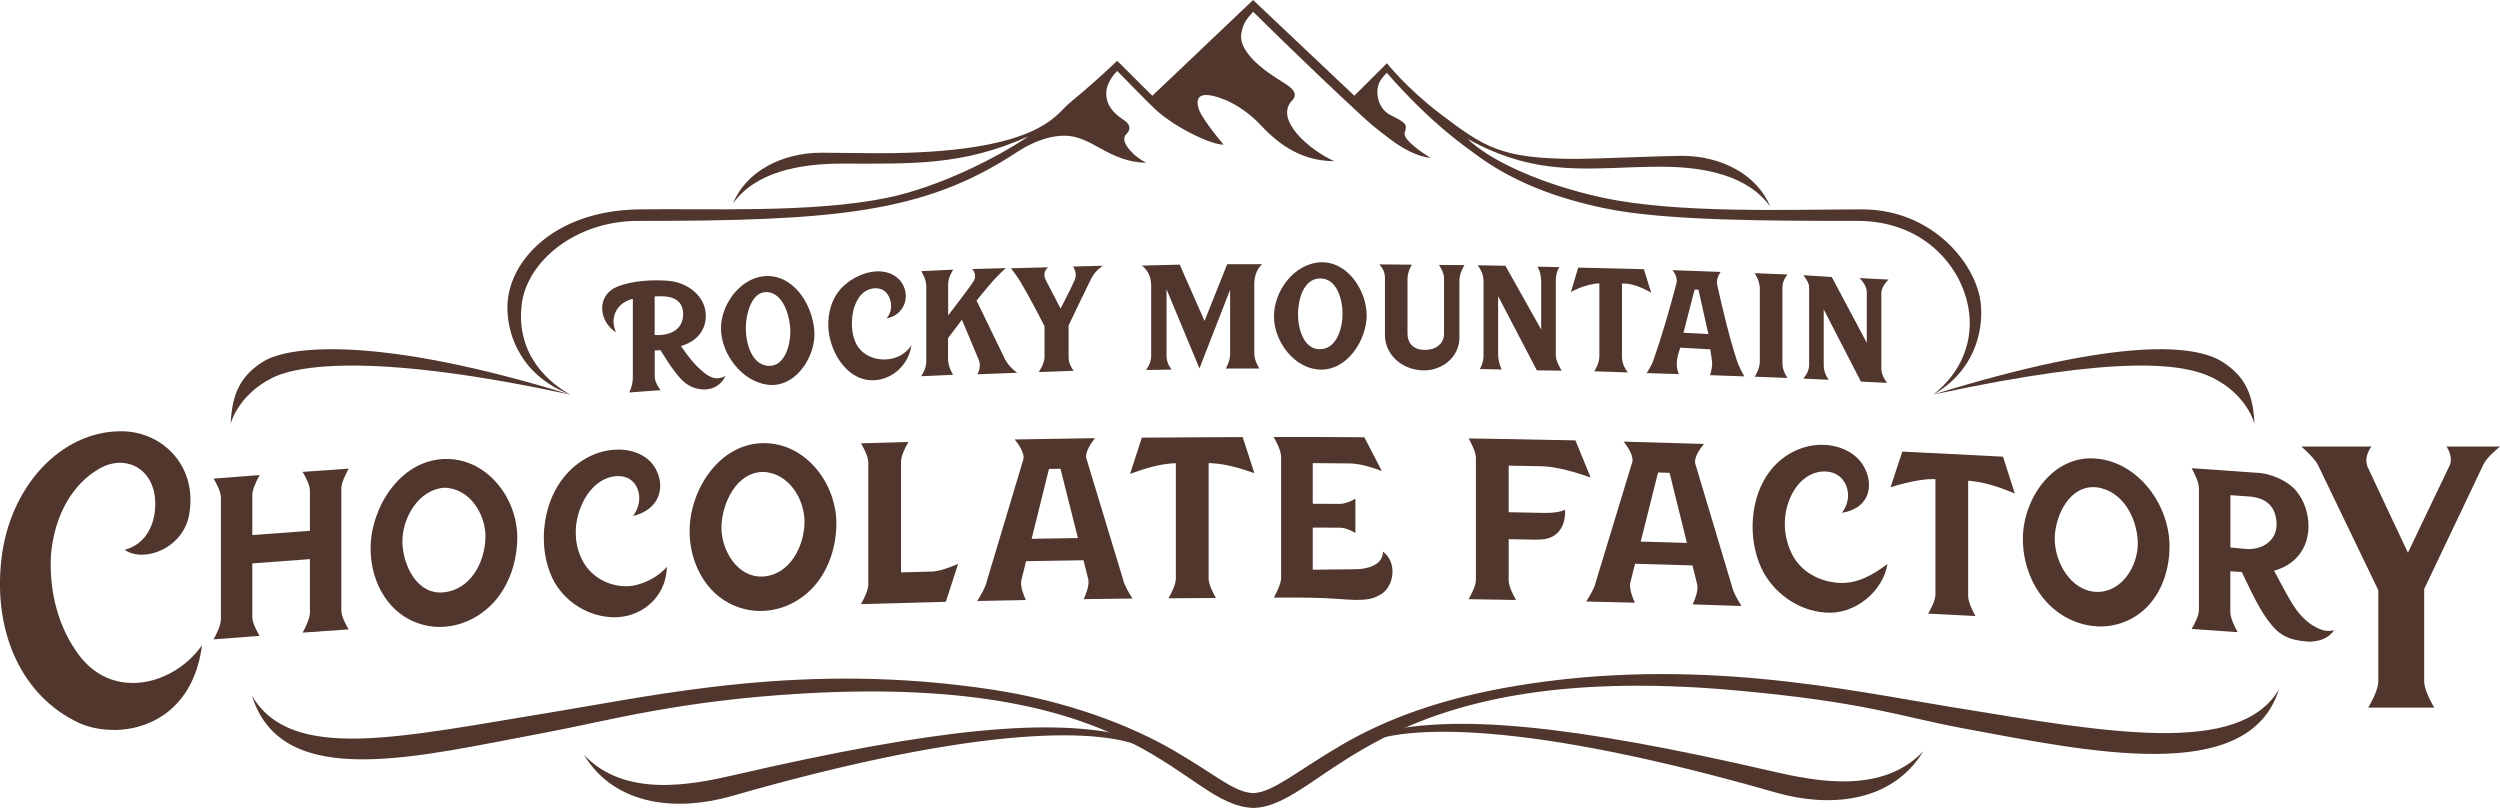
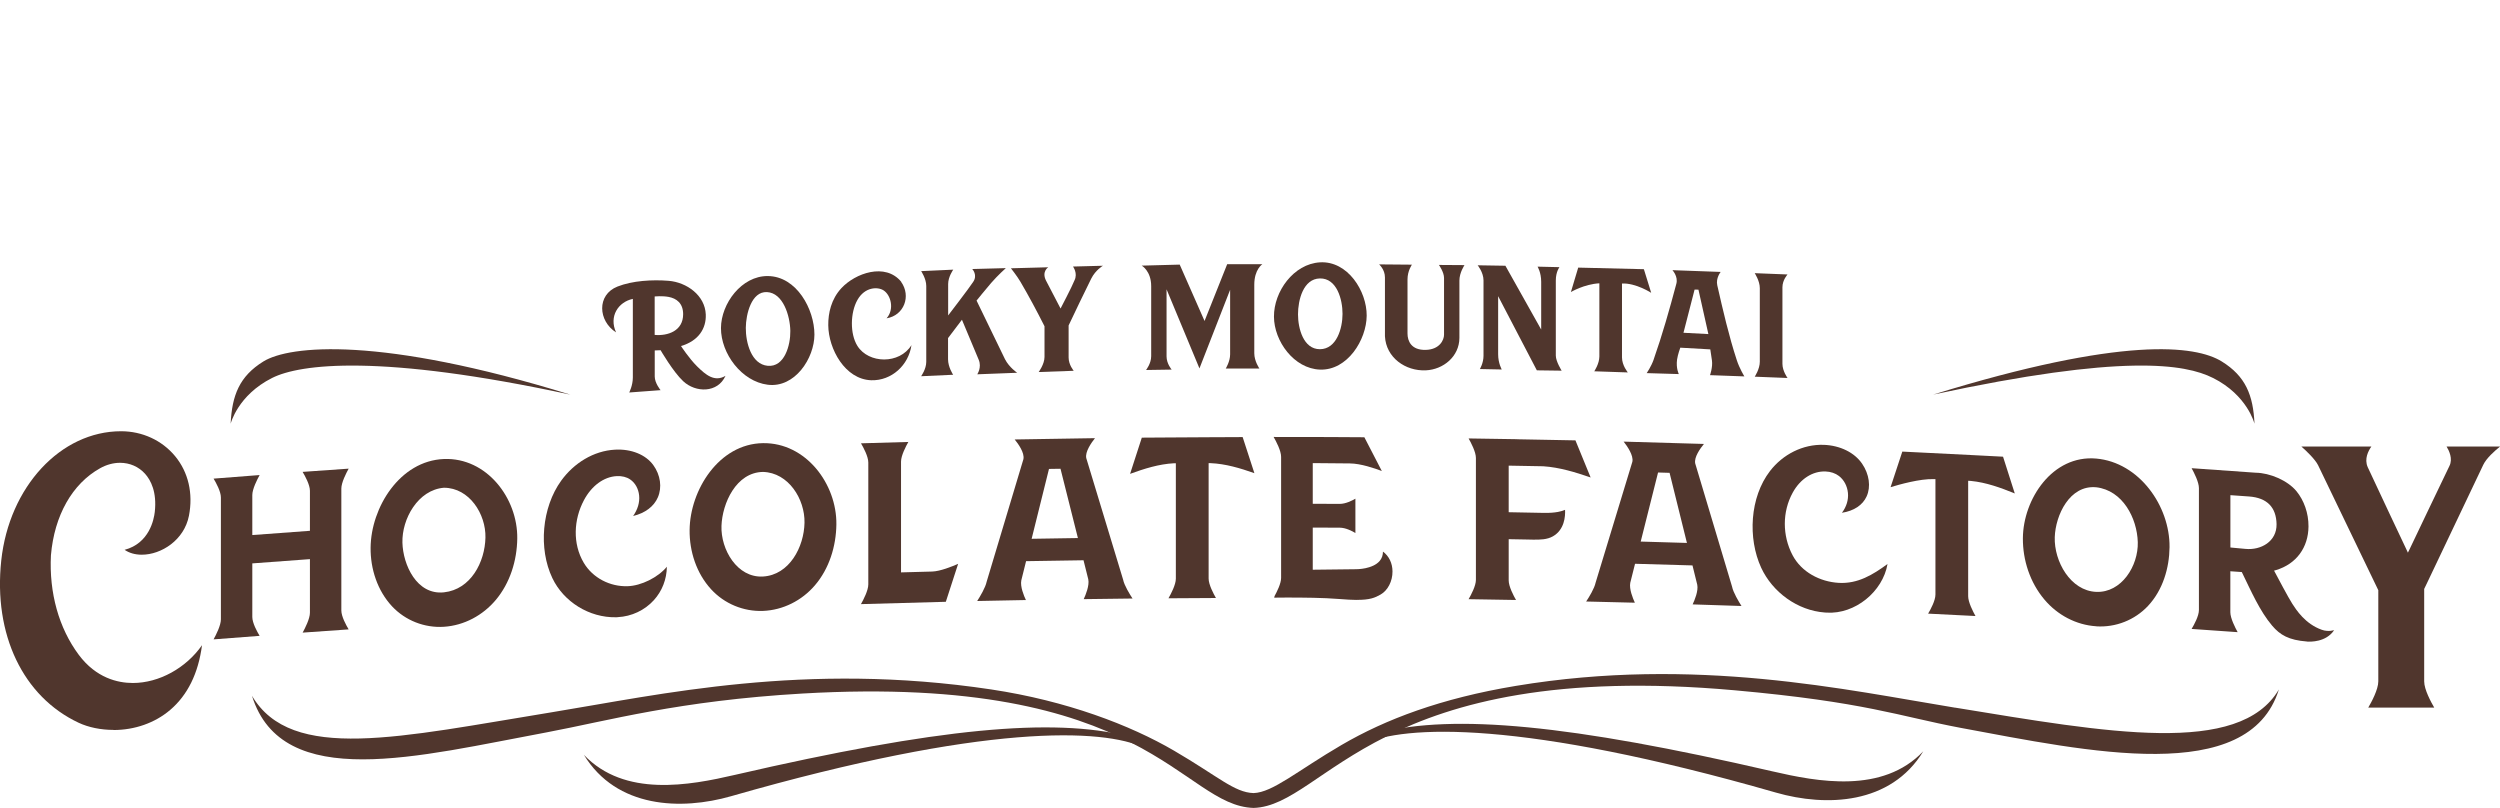
<svg xmlns="http://www.w3.org/2000/svg" fill="none" height="255" viewBox="0 0 789 255" width="789">
  <clipPath id="a">
    <path d="m0 0h789v255h-789z" />
  </clipPath>
  <g clip-path="url(#a)" fill="#50362d">
    <path d="m194.964 194.791c-.179 0-.376 0-.573.017-8.394.161-16.502-4.863-20.064-12.356-4.439-9.317-3.329-22.299 2.792-30.757 3.974-5.49 10.166-9.424 17.021-9.782 5.119-.268 9.647 1.574 12.046 4.882 2.255 3.111 2.81 7.01 1.431 10.175-1.252 2.897-4.009 4.953-7.803 5.883 1.432-2.039 2.112-4.274 1.897-6.455-.215-2.146-1.235-3.988-2.828-5.079-1.109-.769-2.613-1.144-4.224-1.055-4.081.197-7.946 3.04-10.363 7.582-3.257 6.116-3.633 13.734-.071 19.76 2.845 4.81 8.304 7.582 13.835 7.403 4.313-.125 9.647-2.79 12.403-6.151-.053 3.969-1.503 7.689-4.116 10.568-2.882 3.183-7.034 5.132-11.366 5.347z" />
    <path d="m140.106 197.813c-6.121.393-12.153-1.967-16.341-6.42-4.653-4.971-6.873-11.838-6.801-18.562.125-12.642 9.199-27.413 23.142-27.967 13.495-.519 23.321 12.374 23.142 25.106-.089 6.903-2.255 14.002-6.801 19.402-4.081 4.846-9.969 8.029-16.341 8.441zm0-43.883c-8.179.661-13.298 9.817-13.101 17.328.179 6.974 4.51 16.594 13.101 15.682 8.502-.912 12.94-9.567 13.101-17.292.161-7.385-5.047-15.7-13.101-15.718z" />
    <path d="m240.8 192.806c-6.174.232-12.188-2.271-16.358-6.813-4.636-5.043-6.873-11.946-6.802-18.723.126-12.571 9.218-27.217 23.16-27.413 13.531-.197 23.322 12.875 23.16 25.66-.089 6.867-2.237 13.931-6.801 19.242-4.098 4.774-10.023 7.796-16.359 8.047zm0-43.865c-8.483.125-12.85 9.906-13.101 17.023-.268 7.457 4.958 16.452 13.101 15.987 8.323-.483 12.959-9.299 13.102-16.988.143-7.439-5.048-15.808-13.102-16.022z" />
    <path d="m95.504 199.672c.787-1.43 2.309-4.416 2.309-6.294 0-5.633 0-11.266 0-16.917-6.067.43-12.135.877-18.184 1.342v16.916c0 1.896 1.521 4.649 2.309 5.955-4.85.358-9.683.733-14.533 1.109.787-1.431 2.309-4.417 2.309-6.313 0-12.821 0-25.643 0-38.464 0-1.896-1.521-4.65-2.309-5.955 4.832-.376 9.683-.751 14.533-1.127-.787 1.431-2.309 4.417-2.309 6.313v12.624c6.067-.464 12.135-.912 18.184-1.341 0-5.042 0-7.582 0-12.625 0-1.895-1.521-4.649-2.309-5.972 4.85-.358 9.683-.698 14.533-1.019-.787 1.43-2.309 4.399-2.309 6.294v38.465c0 1.895 1.522 4.667 2.309 5.972-4.85.34-9.683.68-14.533 1.02z" />
    <path d="m271.728 190.642c.788-1.395 2.309-4.31 2.309-6.205 0-12.822 0-25.643 0-38.465 0-1.895-1.521-4.721-2.309-6.062 4.976-.161 9.97-.304 14.945-.429-.787 1.395-2.309 4.31-2.309 6.205v34.96c3.938-.107 5.889-.161 9.826-.268 2.542-.072 6.372-1.628 8.198-2.432-1.557 4.792-2.327 7.188-3.884 11.981-8.931.214-17.845.465-26.776.733z" />
    <path d="m428.122 189.337c-1.468 0-3.258-.126-5.388-.287-5.459-.429-11.043-.447-16.555-.464-1.701 0-3.115 0-4.099.035.089-.125.143-.196.233-.322-.072 0-.108 0-.179.036.859-1.538 2.183-4.166 2.183-5.955 0-12.732 0-25.464 0-38.196 0-1.931-1.557-4.882-2.362-6.277 5.029 0 10.076 0 15.106.018 1.754 0 2.613 0 4.367.018 3.973.018 8.018.036 9.163.054 2.202 4.256 3.312 6.402 5.513 10.658-2.166-.823-6.658-2.379-10.077-2.397-.948 0-2.326-.017-3.848-.035-1.95-.018-4.152-.036-6.085-.054-.716 0-1.074 0-1.79 0v12.822c3.401 0 5.101 0 8.52.035 1.843 0 3.848-1.001 4.94-1.645v10.837c-1.074-.644-3.079-1.681-4.94-1.681-3.401 0-5.101-.018-8.52-.036v13.304c5.495-.071 8.233-.107 13.71-.161.215 0 5.191 0 7.41-2.61.698-.823 1.038-1.824 1.038-2.951 1.897 1.413 2.989 3.648 3.007 6.241.036 3.094-1.486 6.026-3.759 7.314-1.772 1.001-3.365 1.716-7.606 1.681z" />
    <path d="m368.789 188.782c.788-1.377 2.309-4.256 2.309-6.151 0-12.142 0-24.284 0-36.426-.232 0-.358 0-.59 0-4.761.25-9.397 1.716-13.854 3.344 1.486-4.578 2.22-6.867 3.705-11.427 3.401-.018 5.083-.036 8.484-.054 4.958-.035 9.916-.071 14.891-.089h.913c3.007-.018 4.51-.018 7.535-.036 1.486 4.56 2.219 6.831 3.705 11.391-4.457-1.574-9.092-2.968-13.853-3.165-.233 0-.358 0-.591 0v36.426c0 1.895 1.522 4.757 2.309 6.134-4.993.017-9.969.053-14.963.089z" />
    <path d="m576.461 193.342c-.179 0-.376-.018-.555-.036-8.645-.626-16.52-6.437-20.082-14.144-4.259-9.263-3.597-22.228 2.792-30.507 4.027-5.222 10.345-8.512 17.021-8.262 5.119.197 9.648 2.432 12.046 5.955 2.255 3.308 2.81 7.26 1.432 10.3-1.253 2.772-4.009 4.596-7.804 5.186 1.432-1.896 2.112-4.095 1.897-6.277-.214-2.164-1.235-4.095-2.828-5.329-1.109-.858-2.613-1.377-4.224-1.43-4.08-.161-7.982 2.324-10.362 6.652-3.365 6.098-3.294 13.59-.09 19.724 2.828 5.4 8.698 8.44 14.623 8.78 5.996.34 10.739-2.557 15.374-5.955-1.485 8.727-10.273 15.915-19.222 15.343z" />
    <path d="m661.566 197.652c-6.372-.411-12.26-3.577-16.341-8.423-4.546-5.382-6.855-12.41-6.801-19.384.089-12.321 9.325-26.34 23.142-25.124 13.549 1.198 23.267 14.949 23.142 27.949-.071 6.653-2.148 13.591-6.801 18.562-4.188 4.471-10.22 6.831-16.341 6.438zm.018-43.865c-8.43-.805-12.869 8.851-13.102 15.736-.25 7.654 4.976 16.952 13.102 17.274 7.947.322 13.298-8.172 13.101-15.682-.215-7.582-4.743-16.345-13.101-17.328z" />
    <path d="m728.057 202.462c-5.727-.447-8.466-2.056-10.972-5.007-3.901-4.596-6.658-10.944-9.432-16.63-.053-.108-.089-.179-.143-.287-1.45-.107-2.166-.16-3.615-.25v12.929c0 1.895 1.521 4.864 2.309 6.294-4.851-.339-9.683-.679-14.534-1.019.788-1.323 2.309-4.077 2.309-5.972 0-12.822 0-25.643 0-38.465 0-1.896-1.521-4.864-2.309-6.295 6.748.465 13.513.93 20.261 1.431 4.385.054 10.023 2.414 12.833 5.83 2.362 2.897 3.83 6.902 3.794 11.14-.054 6.563-3.776 11.838-10.291 13.77-.233.053-.34.089-.573.16.107.215.179.322.286.537.698 1.323 4.224 7.993 5.459 9.907 1.217 1.895 4.081 6.366 9.272 8.208.536.196 1.109.321 1.682.357.877.072 1.647-.053 2.255-.214-2.559 3.826-7.517 3.665-8.555 3.594zm-24.18-29.684c.197.018.304.035.501.053 1.825.179 3.955.358 4.242.394 4.958.5 9.969-2.361 9.862-7.815-.108-5.257-2.936-8.315-8.717-8.726-2.344-.161-3.508-.251-5.852-.412v16.541z" />
    <path d="m463.488 189.104c.787-1.359 2.309-4.202 2.309-6.098v-38.464c0-1.896-1.522-4.793-2.309-6.17 4.976.072 9.951.143 14.927.233.358 0 .537.018.913.036 5.96.107 11.92.214 17.88.339 1.915 4.685 2.881 7.028 4.797 11.713-4.833-1.663-9.826-3.201-14.963-3.54-4.367-.09-6.533-.126-10.9-.197v14.699c4.439.071 6.676.125 11.115.215 3.651.071 5.691-.519 6.676-.966.107 2.074-.179 6.294-3.849 8.369-1.843 1.037-3.991 1.073-6.389 1.037-.68 0-1.002-.018-1.683-.036-2.344-.036-3.526-.071-5.87-.107v13.018c0 1.896 1.521 4.793 2.309 6.169-4.976-.089-9.97-.178-14.963-.25z" />
    <path d="m608.516 193.664c.788-1.341 2.309-4.131 2.309-6.026v-36.426h-.519c-4.314-.161-10.954 1.716-13.639 2.539 1.486-4.488 2.22-6.742 3.705-11.23 3.276.161 4.922.232 8.198.411 4.993.233 9.969.483 14.962.751 3.455.179 5.173.269 8.627.447 1.486 4.632 2.22 6.957 3.705 11.606-4.421-1.806-9.038-3.487-13.835-3.952-.34-.018-.519-.036-.877-.054v36.426c0 1.896 1.521 4.846 2.309 6.259-4.976-.268-9.969-.518-14.945-.751z" />
    <path d="m534.203 190.731c.627-1.341 1.844-4.238 1.45-6.187-.609-2.432-.913-3.648-1.504-6.098-6.049-.178-12.081-.357-18.13-.518-.609 2.396-.895 3.594-1.504 5.99-.393 1.949.806 4.918 1.45 6.295-5.119-.143-10.256-.268-15.374-.376.894-1.341 2.613-4.131 2.989-5.972 3.866-12.715 7.732-25.429 11.597-38.143.412-1.985-1.61-4.9-2.756-6.348 8.448.214 16.896.465 25.344.733-1.146 1.395-3.168 4.166-2.756 6.151 3.883 12.965 7.749 25.93 11.633 38.894.358 1.824 2.094 4.703 2.971 6.098-5.119-.179-10.255-.34-15.374-.501zm-16.412-19.813c4.868.125 9.736.268 14.604.429-1.825-7.367-3.651-14.735-5.476-22.12-1.45-.036-2.184-.072-3.634-.107-1.825 7.26-3.651 14.538-5.477 21.798z" />
    <path d="m342.014 189.104c.644-1.377 1.843-4.327 1.45-6.259-.609-2.414-.913-3.612-1.504-6.026-6.049.089-12.081.179-18.13.286-.609 2.414-.913 3.63-1.504 6.044-.394 1.967.806 4.882 1.45 6.223-5.119.09-10.256.197-15.375.304.895-1.395 2.614-4.238 2.989-6.098 3.866-12.893 7.732-25.768 11.598-38.661.412-2.003-1.61-4.828-2.756-6.223 8.448-.161 16.896-.304 25.344-.411-1.146 1.448-3.168 4.309-2.757 6.277 3.884 12.785 7.75 25.589 11.634 38.375.358 1.806 2.076 4.595 2.971 5.954-5.119.054-10.255.108-15.392.197zm-16.43-19.062c4.868-.09 9.736-.161 14.604-.233-1.825-7.296-3.651-14.574-5.494-21.87-1.45.018-2.184.036-3.634.054-1.825 7.35-3.651 14.699-5.476 22.049z" />
    <path d="m35.814 230.358c-3.991 0-7.893-.804-10.989-2.253-17.576-8.244-26.937-27.86-24.431-51.197 2.488-23.264 18.757-40.807 37.819-40.807 6.694 0 12.905 2.861 17.039 7.851 4.188 5.06 5.745 11.748 4.385 18.794-1.486 7.707-8.734 12.321-14.891 12.321-2.112 0-3.955-.537-5.423-1.538 7.822-2.075 9.253-9.603 9.522-11.928.716-6.348-1.271-10.067-3.061-12.07-2.005-2.235-4.815-3.469-7.893-3.469-2.112 0-4.296.59-6.3 1.716-8.788 4.9-14.444 14.896-15.518 27.467-.609 11.856 2.506 22.997 8.788 31.419 5.477 7.332 12.314 8.888 17.075 8.888 8.269 0 16.788-4.721 21.818-11.928-1.163 8.888-4.546 15.755-10.077 20.458-4.797 4.077-11.15 6.312-17.88 6.312z" />
    <path d="m747.423 223.313c.984-1.681 3.168-5.687 3.168-8.262v-28.79l-.054-.107c-4.51-9.353-17.88-37.16-18.954-39.341-.931-1.878-3.723-4.524-5.262-5.883h22.086c-.931 1.305-2.327 3.88-1.145 6.527 1.217 2.7 12.099 25.75 12.224 26l.447.966.466-.948c.125-.268 11.58-24.284 12.636-26.412 1.145-2.271-.108-4.846-.895-6.133h16.878c-1.593 1.269-4.296 3.647-5.298 5.758-1.128 2.378-12.797 26.948-17.737 37.284l-.913 1.895v29.184c0 2.575 2.184 6.581 3.168 8.262z" />
    <path d="m368.306 237.726c-.572-.501-1.27-.93-1.951-1.341-1.485-.912-3.006-1.806-4.51-2.701-1.342-.786-2.738-1.555-4.224-2.163-.573-.233-1.11 1.001-1.7.804-23.715-5.865-59.744-2.628-123.998 12.232-14.283 3.308-34.794 7.188-47.645-6.33 10.292 16.898 30.714 17.578 46.464 13.054 80.111-22.997 117.411-21.423 130.405-15.272 1.575.751 8.215 3.165 9.325 3.916-.251-.465-1.736-1.806-2.184-2.199z" />
    <path d="m617.053 223.349c-34.095-5.562-81.955-16.309-138.638-6.885-23.643 3.934-41.112 10.533-55.019 18.651-13.906 8.119-21.728 15.003-27.777 15.182-6.05-.179-11.187-5.275-25.076-13.376-13.906-8.118-33.97-15.754-57.703-19.33-58.849-8.852-104.542 1.627-138.638 7.188-47.949 7.815-82.188 16.023-94.681-5.186 9.54 30.65 52.746 19.009 93.034 11.534 19.348-3.648 41.649-9.978 80.738-12.249 109.125-6.312 119.595 35.425 142.344 36.104 22.748-.679 38.767-47.262 151.882-37.123 41.184 3.701 51.833 8.19 71.181 11.838 40.271 7.474 90.976 18.544 100.515-12.106-12.492 21.208-54.231 13.572-102.162 5.74z" />
    <path d="m422.967 236.599c.573-.5 1.271-.93 1.951-1.341 1.485-.912 3.007-1.806 4.51-2.7 1.342-.787 2.739-1.556 4.224-2.164.573-.232 1.11 1.002 1.7.805 23.715-5.865 59.744-2.629 123.998 12.231 14.283 3.309 34.794 7.189 47.645-6.33-10.292 16.899-30.713 17.578-46.464 13.054-80.111-22.996-117.411-21.423-130.405-15.271-1.575.751-8.215 3.165-9.325 3.916.251-.465 1.736-1.806 2.184-2.2z" />
-     <path d="m164.644 96.081c1.683-13.787 17.236-26.358 36.602-26.358 61.587 0 90.295-2.361 119.237-21.423 1.718-1.073 8.161-5.472 15.499-5.472 8.645 0 13.943 8.369 25.791 8.53 0 0-3.722-1.681-6.067-5.114-1.289-1.931-.984-3.183-.251-3.898 1.808-1.735.949-3.362-.823-4.506-5.172-3.326-5.691-6.706-5.441-9.227.179-1.878 1.593-4.524 3.419-6.205 0 0 10.488 10.765 12.278 12.357 6.89 6.116 17.916 11.051 21.28 10.872 0 0-4.474-5.186-6.998-9.424-1.235-2.074-4.009-9.317 7.356-4.757 3.831 1.538 8.198 4.667 10.99 7.654 4.671 4.989 11.974 11.749 23.572 11.749-7.858-3.505-19.116-13.197-13.245-19.223.895-.93.984-1.824.537-2.682-.752-1.448-3.078-2.736-5.441-4.238-8.645-5.526-11.813-10.408-11.168-14.145.537-3.147 1.485-4.381 3.722-6.867 0 0 16.234 16.183 34.186 32.76 1.789 1.663 4.403 4.024 9.217 7.582 3.83 2.843 8.233 5.311 12.618 5.812-1.969-1.216-8.895-5.704-8.197-7.957.787-2.575.752-2.986-4.331-5.508-3.222-1.592-4.439-4.936-4.278-7.832.107-2.057 1.002-3.63 2.971-5.579 14.265 16.344 24.95 23.39 27.76 25.518 11.938 8.995 26.131 14.145 41.094 17.256 19.079 3.988 52.871 3.952 79.646 3.952 20.368 0 32.414 13.644 34.973 27.038 1.987 10.389-1.933 20.671-10.989 27.771 12.582-7.189 15.839-19.403 14.998-28.451-1.145-12.428-15.034-29.988-37.514-29.988s-58.223 1.448-82.045-3.737c-18.524-4.024-35.116-11.391-42.436-18.526 22.838 12.75 39.555 8.798 60.979 8.798 13.71 0 27.437 2.718 34.507 12.553-4.081-10.068-15.428-15.987-27.867-15.987-5.423 0-27.742.966-33.004.966-24.055 0-29.264-3.63-43.331-14.306-10.453-7.922-16.735-15.879-16.735-15.879l-10.292 10.246-31.948-30.203-31.804 30.221-11.079-11.033c-4.779 4.542-9.379 8.637-15.303 13.537-4.17 3.451-9.45 15.629-60.012 15.629l-18.059-.161c-12.44 0-23.787 5.919-27.868 15.987 7.07-9.853 20.798-12.553 34.508-12.553 21.442 0 37.729.823 58.723-8.601-9.772 6.652-28.171 16.005-44.53 19.384-23.894 4.918-56.683 3.308-78.537 3.666-26.793.429-41.559 16.577-41.38 31.276.107 9.084 4.761 21.369 19.831 27.163-6.193-3.38-17.272-12.268-15.303-28.433z" />
    <path d="m179.947 124.532c-59.941-18.509-88.542-15.558-96.811-10.462-7.553 4.668-9.916 10.658-10.345 19.653 0 0 2.219-8.995 13.101-14.449 8.806-4.417 34.078-7.671 94.036 5.258z" />
    <path d="m698.418 119.274c10.882 5.454 13.101 14.449 13.101 14.449-.411-8.995-2.792-14.985-10.345-19.653-8.251-5.096-31.125-8.047-91.065 10.462 59.94-12.929 79.485-9.675 88.291-5.258z" />
    <path d="m290.682 118.738c4.063-.179 6.086-.268 10.131-.465 0 0-1.611-2.379-1.611-4.9v-6.67c1.754-2.325 2.631-3.469 4.385-5.794 2.112 5.061 3.186 7.582 5.298 12.643 1.02 2.432-.466 4.578-.466 4.578 5.03-.179 7.553-.286 12.601-.483 0 0-2.506-1.681-3.831-4.256-2.989-6.169-5.996-12.339-8.985-18.526 0 0 3.258-4.024 4.618-5.579 2.076-2.396 4.618-4.667 4.618-4.667-4.242.125-6.354.179-10.596.286 0 0 1.844 1.913.233 4.149-1.146 1.788-7.839 10.497-7.839 10.497v-9.907c0-2.307 1.61-4.542 1.61-4.542-4.062.197-6.085.286-10.13.465 0 0 1.611 2.378 1.611 4.685v23.945c0 2.306-1.611 4.524-1.611 4.524z" />
    <path d="m398.357 83.385c-4.421 0-6.64 0-11.061 0-2.38 5.973-4.761 11.945-7.141 17.918-2.613-5.937-5.226-11.856-7.84-17.793-4.796.143-7.195.197-11.991.322 0 0 2.989 1.663 2.989 6.491v22.102c0 2.307-1.611 4.346-1.611 4.346 3.222-.054 4.832-.072 8.072-.125 0 0-1.611-1.86-1.611-4.167v-21.172c3.454 8.315 6.909 16.631 10.381 24.963 3.222-8.279 6.461-16.541 9.683-24.82v20.386c0 2.253-1.378 4.471-1.378 4.471h10.613s-1.611-2.307-1.611-4.828v-21.638c0-4.828 2.542-6.455 2.542-6.455z" />
    <path d="m284.454 88.964c-5.047-6.187-14.551-2.718-18.9 1.967-3.24 3.487-4.189 7.904-4.153 11.713.072 7.528 5.316 17.113 13.585 17.363 6.407.179 11.777-4.756 12.672-11.087-3.777 6.116-13.531 5.884-17.057.251-2.381-3.791-2.273-10.479 0-14.503 2.344-4.167 6.461-4.22 8.287-3.004 2.273 1.502 3.454 5.937.912 8.798 5.531-.912 7.804-7.028 4.6-11.498z" />
    <path d="m242.286 121.42c8.573 1.091 14.73-8.351 14.748-15.826 0-7.939-5.584-18.418-14.748-18.472-8.233-.054-14.712 8.673-14.748 16.416-.018 8.047 6.515 16.845 14.748 17.882zm-.233-29.237c5.083.25 7.285 7.439 7.374 12.249.072 4.488-1.825 11.516-7.141 11.015-5.172-.482-6.944-7.313-6.909-11.998.036-4.31 1.79-11.517 6.676-11.266z" />
-     <path d="m208.477 110.512s3.955 6.831 7.141 9.799c3.92 3.666 10.882 3.791 13.352-1.698-3.454 2.038-6.211-.269-8.985-3.005-2.524-2.503-5.065-6.401-5.065-6.401 5.53-1.61 8-5.544 7.821-9.961-.232-6.008-5.996-10.157-11.741-10.622-5.101-.411-11.383-.054-16.108 1.806-6.64 2.611-6.121 10.891-.465 14.467-2.309-5.043.698-9.603 5.297-10.568v24.802c0 2.539-1.145 4.739-1.145 4.739 3.955-.286 5.942-.429 9.898-.733 0 0-1.844-2.218-1.844-4.31v-8.226c.734-.035 1.11-.035 1.844-.071zm-1.844-16.952s2.327-.233 4.367.143c2.506.465 4.6 2.003 4.6 5.454 0 5.293-4.832 6.902-8.985 6.545 0-4.846 0-7.278 0-12.142z" />
+     <path d="m208.477 110.512s3.955 6.831 7.141 9.799c3.92 3.666 10.882 3.791 13.352-1.698-3.454 2.038-6.211-.269-8.985-3.005-2.524-2.503-5.065-6.401-5.065-6.401 5.53-1.61 8-5.544 7.821-9.961-.232-6.008-5.996-10.157-11.741-10.622-5.101-.411-11.383-.054-16.108 1.806-6.64 2.611-6.121 10.891-.465 14.467-2.309-5.043.698-9.603 5.297-10.568v24.802c0 2.539-1.145 4.739-1.145 4.739 3.955-.286 5.942-.429 9.898-.733 0 0-1.844-2.218-1.844-4.31v-8.226c.734-.035 1.11-.035 1.844-.071zm-1.844-16.952s2.327-.233 4.367.143c2.506.465 4.6 2.003 4.6 5.454 0 5.293-4.832 6.902-8.985 6.545 0-4.846 0-7.278 0-12.142" />
    <path d="m330.81 84.35c-4.707.143-7.052.197-11.759.322 0 0 1.951 2.468 2.989 4.238 2.685 4.578 5.208 9.299 7.606 14.056v9.674c0 2.307-1.843 4.775-1.843 4.775 4.421-.144 6.64-.215 11.061-.394 0 0-1.611-1.878-1.611-4.184v-10.122c2.345-4.935 4.707-9.889 7.141-14.788 1.361-2.718 3.687-4.059 3.687-4.059-3.776.107-5.673.161-9.45.25 0 0 1.611 2.11.466 4.381-.698 1.824-4.385 8.87-4.385 8.87-1.844-3.541-2.775-5.329-4.618-8.87-1.378-2.808.698-4.131.698-4.131z" />
-     <path d="m596.041 88.231c-3.687-.179-5.53-.268-9.199-.465 0 0 2.308 2.092 2.308 4.399v16.022c-3.687-6.92-7.374-13.841-11.043-20.761-3.597-.215-5.387-.34-8.984-.572 0 0 1.843 2.146 1.843 3.755v24.588c0 2.307-1.843 4.292-1.843 4.292 3.221.161 4.832.232 8.054.375 0 0-1.611-1.931-1.611-4.47v-17.739c3.919 7.6 7.821 15.199 11.741 22.782 3.311.16 4.976.232 8.287.393 0 0-1.844-2.128-1.844-4.435 0-7.94 0-15.879 0-23.819 0-2.307 2.309-4.363 2.309-4.363z" />
    <path d="m431.325 99.622c.054-7.725-5.978-17.346-14.748-16.827-8.34.501-14.569 9.227-14.515 17.149.036 7.743 6.318 16.398 14.515 16.702 8.663.321 14.695-9.389 14.748-17.024zm-21.674-.411c0-4.506 1.646-11.23 6.908-11.337 5.352-.107 7.16 6.652 7.142 11.194 0 4.542-1.862 11.123-7.142 11.141-5.208 0-6.908-6.563-6.908-10.98z" />
    <path d="m498.085 84.458c-.931 3.076-1.378 4.631-2.309 7.707 0 0 4.224-2.503 8.985-2.754v23.086c0 2.307-1.611 4.685-1.611 4.685 4.242.143 6.354.215 10.596.358 0 0-1.844-2.2-1.844-4.739v-23.319c4.331-.233 9.218 2.933 9.218 2.933-.913-2.986-1.379-4.471-2.309-7.457-6.909-.143-13.818-.304-20.744-.501z" />
    <path d="m553.784 118.881c4.152.179 6.21.25 10.363.411 0 0-1.611-2.181-1.611-4.47 0-8.047 0-16.112 0-24.159 0-2.307 1.611-4.041 1.611-4.041-4.153-.161-6.211-.233-10.363-.411 0 0 1.611 2.414 1.611 4.721v23.247c0 2.307-1.611 4.721-1.611 4.721z" />
    <path d="m445.626 83.528c-4.152-.036-6.229-.054-10.381-.089 0 0 1.844 1.574 1.844 4.113v18.58c.34 6.724 6.461 11.033 12.904 10.747 5.531-.25 10.56-4.381 10.596-10.211v-18.114c0-2.539 1.61-4.882 1.61-4.882-3.221 0-4.832-.036-8.072-.054 0 0 1.611 2.253 1.611 4.095v17.954c0 1.609-1.378 4.649-5.763 4.757-4.618.125-5.763-2.844-5.763-5.151v-17.095c0-2.736 1.396-4.649 1.396-4.649z" />
    <path d="m521.908 113.463c-.824 2.324-2.22 4.291-2.22 4.291 4.063.125 6.085.197 10.148.304 0 0-.93-1.806-.555-4.578.233-1.627 1.021-3.755 1.021-3.755 3.794.215 5.673.322 9.468.537 0 0 .465 3.04.519 3.487.304 2.128-.609 4.649-.609 4.649 4.332.161 6.515.25 10.846.393 0 0-1.539-2.485-2.398-5.132-2.506-7.671-4.349-15.665-6.157-23.622-.519-2.271 1.074-4.22 1.074-4.22-5.083-.161-10.148-.34-15.231-.554 0 0 1.879 1.967 1.235 4.31-2.148 8.065-4.421 16.112-7.159 23.908zm12.922-22.067c.483 0 .716 0 1.199.018 1.038 4.667 2.094 9.352 3.132 14.019-3.132-.161-4.707-.232-7.857-.411 1.414-5.454 2.112-8.19 3.508-13.644z" />
    <path d="m485.019 116.878c3.133.054 4.708.072 7.84.107 0 0-1.844-2.915-1.844-4.756 0-7.904 0-15.808 0-23.712 0-2.754 1.146-4.202 1.146-4.202-2.774-.054-4.153-.089-6.909-.161 0 0 1.146 1.788 1.146 4.792v15.057c-3.759-6.706-7.536-13.412-11.294-20.136-3.508-.054-5.262-.071-8.752-.143 0 0 1.843 2.235 1.843 4.775v23.783c0 2.307-1.145 4.185-1.145 4.185 2.774.071 4.152.089 6.908.143 0 0-1.145-1.967-1.145-4.793v-18.347c4.063 7.797 8.143 15.593 12.206 23.39z" />
  </g>
</svg>